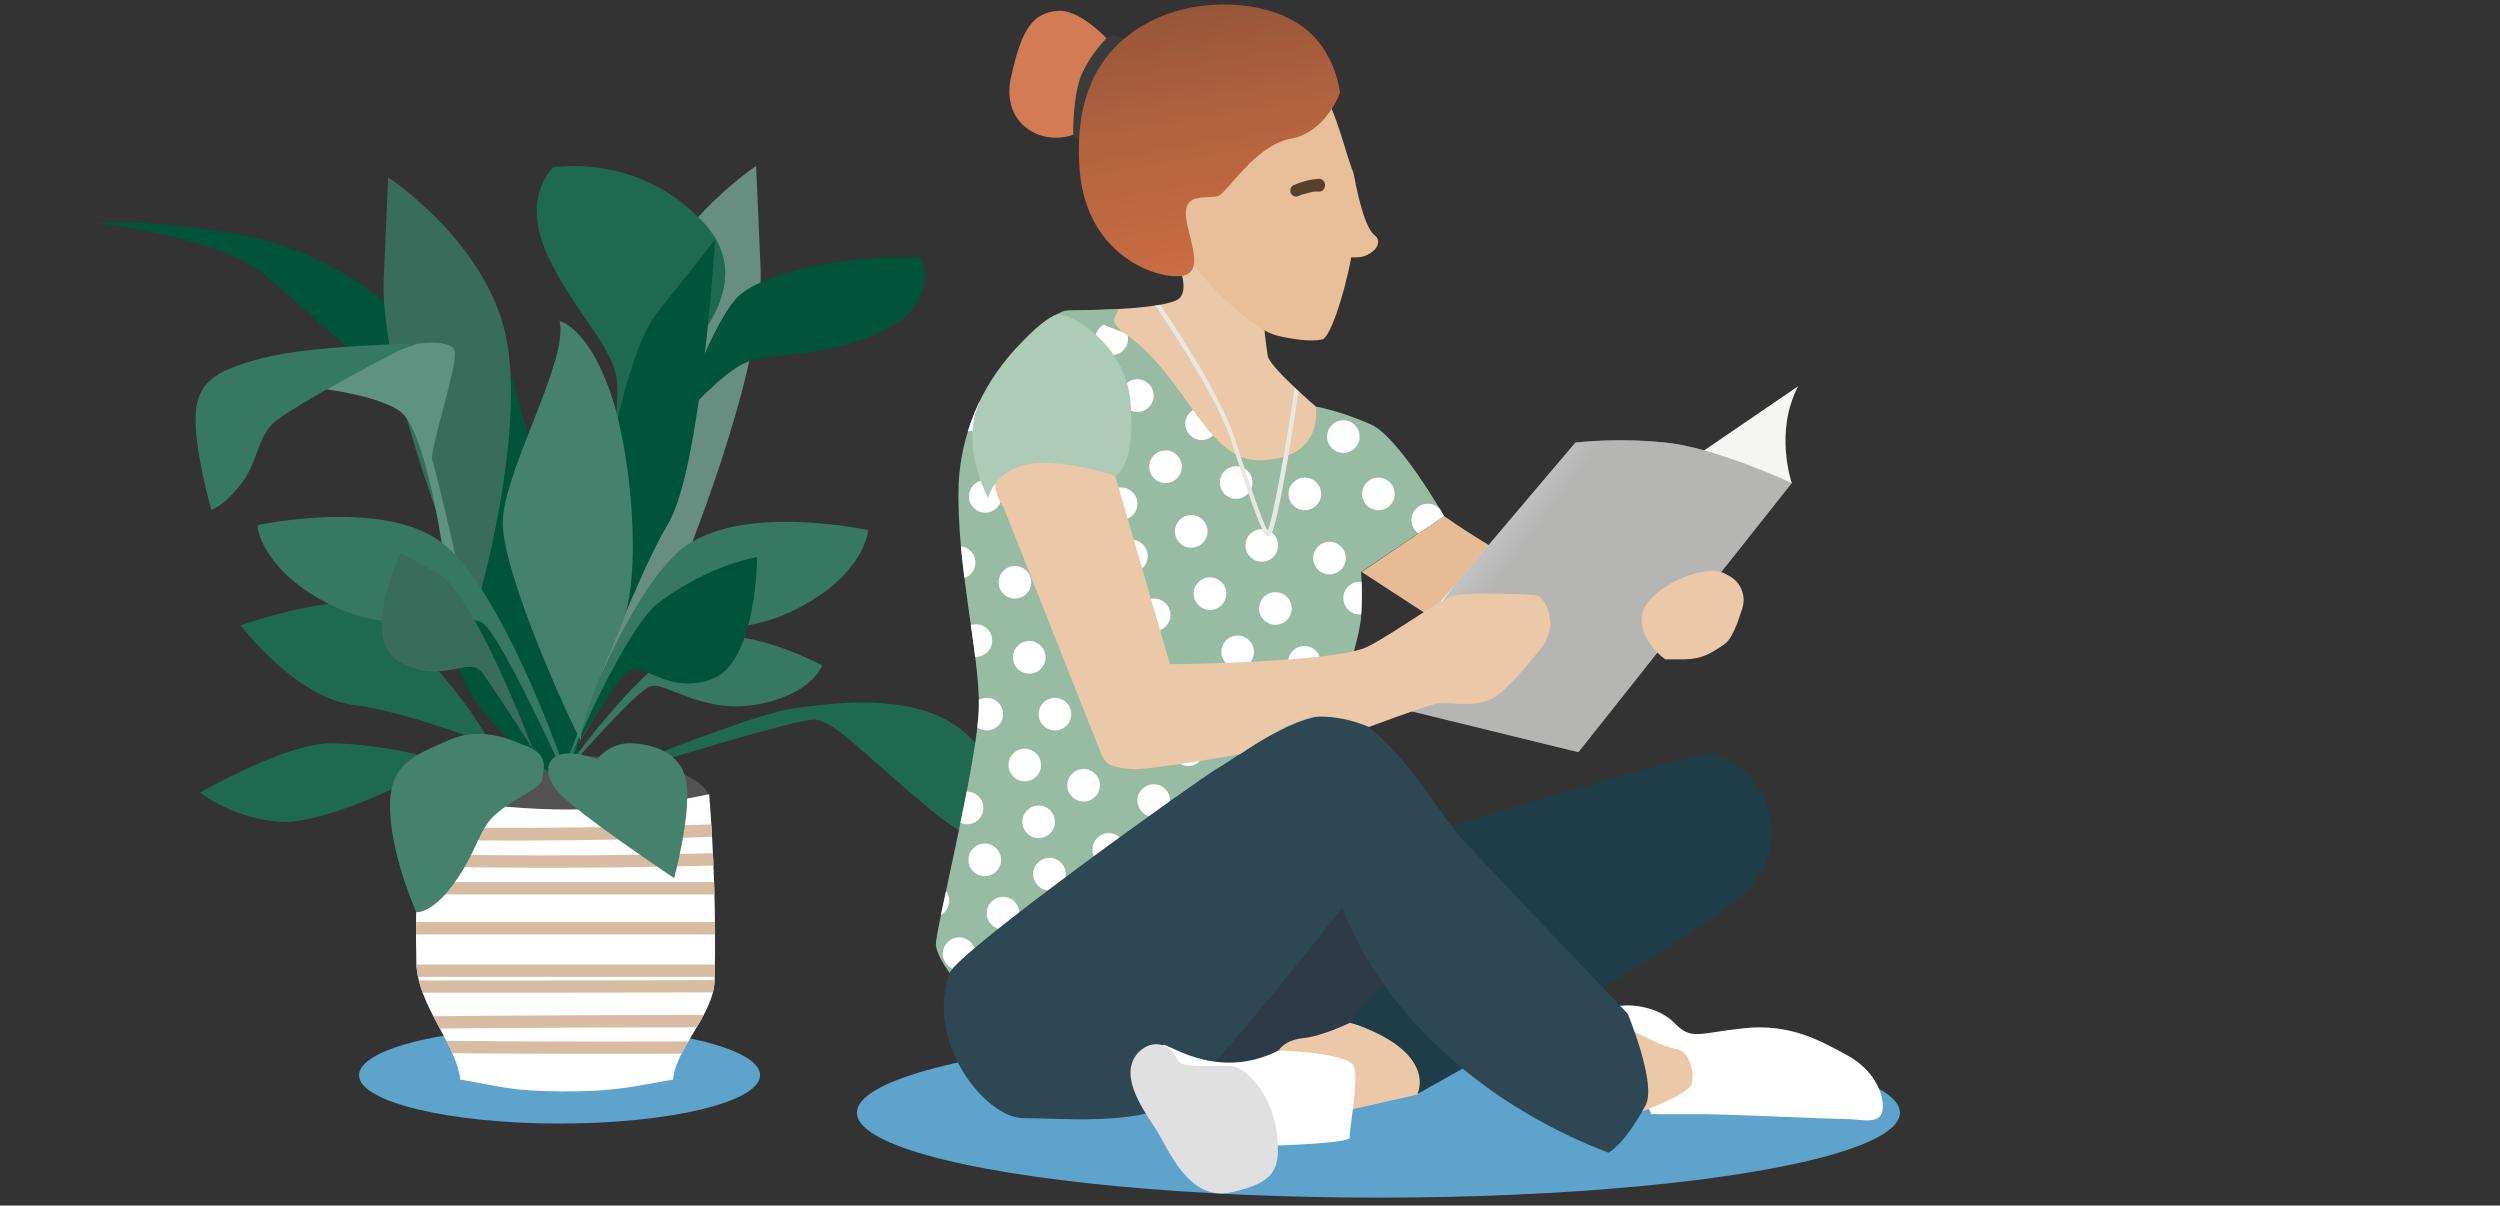
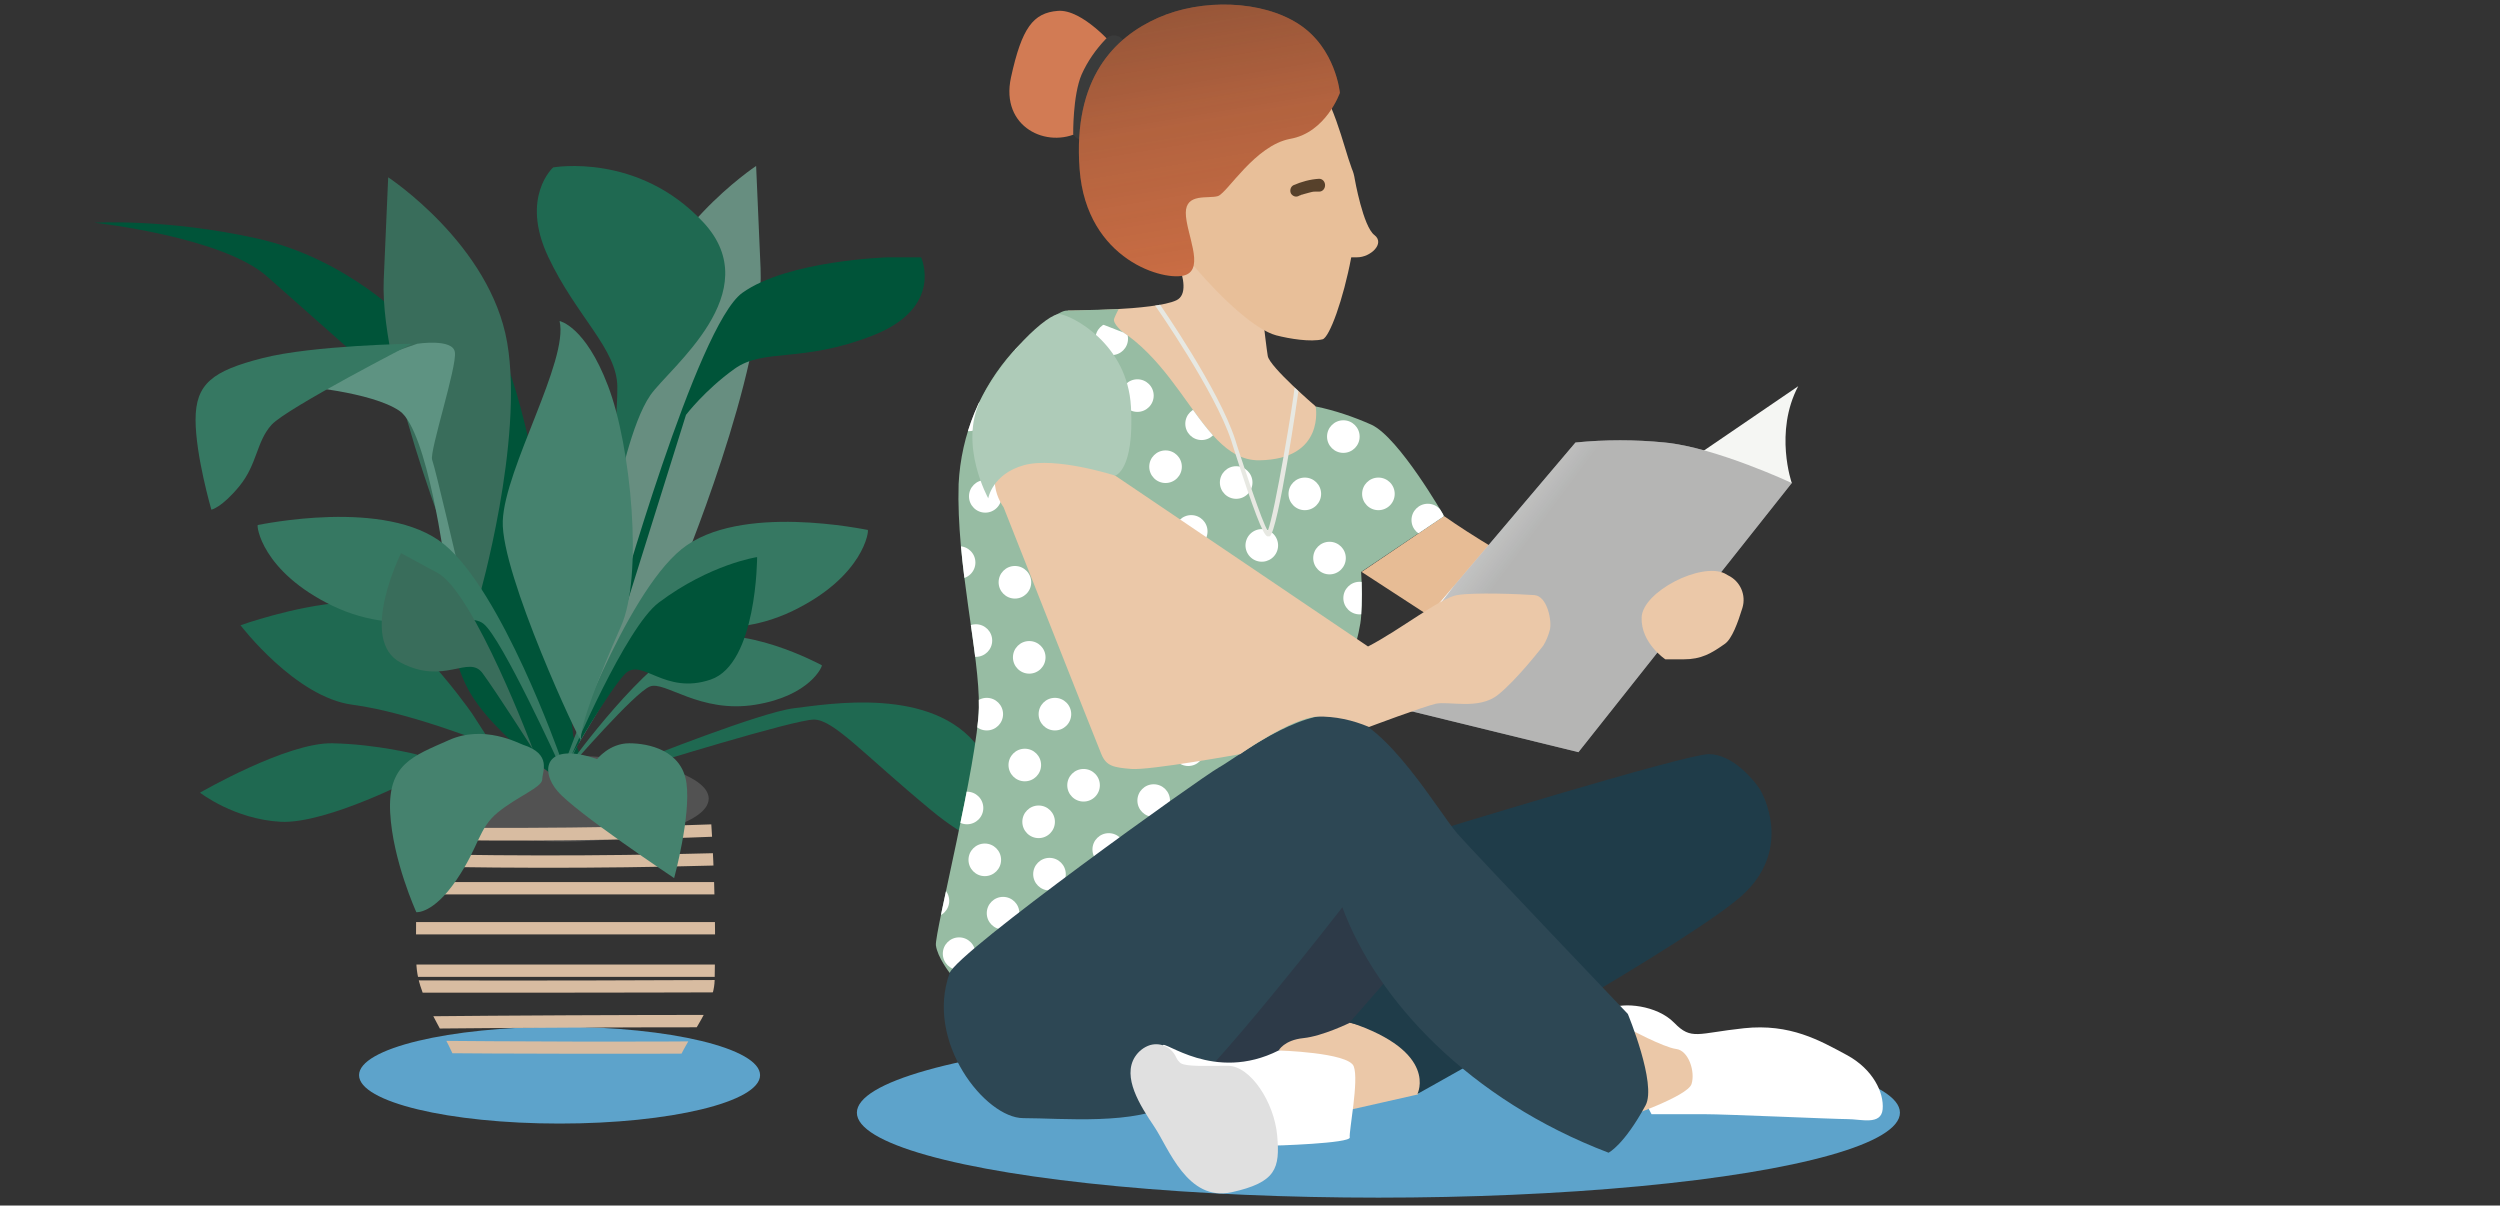
<svg xmlns="http://www.w3.org/2000/svg" xmlns:xlink="http://www.w3.org/1999/xlink" version="1.1" id="Ebene_1" x="0px" y="0px" viewBox="0 0 506.2 244.1" style="enable-background:new 0 0 506.2 244.1;" xml:space="preserve">
  <rect x="0" y="0" width="506.2" height="244.1" fill="#333333" stroke="none" />
  <style type="text/css">
	.st0{fill:#5DA3CB;}
	.st1{fill:#525252;}
	.st2{fill:#FFFFFF;}
	.st3{clip-path:url(#SVGID_2_);}
	.st4{fill:#D8BCA1;}
	.st5{fill:#1F6951;}
	.st6{fill:#005439;}
	.st7{fill:#396D5B;}
	.st8{fill:#678E80;}
	.st9{fill:#5E9382;}
	.st10{fill:#367862;}
	.st11{fill:#45826E;}
	.st12{fill:#F5F6F3;}
	.st13{fill:#E7BC95;}
	.st14{opacity:0.33;}
	.st15{clip-path:url(#SVGID_4_);}
	.st16{fill:url(#SVGID_5_);}
	.st17{fill:#2D3A48;}
	.st18{fill:#EBC8A8;}
	.st19{fill:#97BCA3;}
	.st20{clip-path:url(#SVGID_7_);}
	.st21{fill:#1F3C49;}
	.st22{fill:#2D4754;}
	.st23{fill:#E0E0E0;}
	.st24{fill:#E8BF99;}
	.st25{fill:#57412B;}
	.st26{fill:#D27B54;}
	.st27{fill:#3A3B3B;}
	.st28{fill:#CE6F45;}
	.st29{opacity:0.46;}
	.st30{clip-path:url(#SVGID_9_);}
	.st31{fill:url(#SVGID_10_);}
	.st32{fill:#AECBB8;}
	.st33{fill:#E7E8E2;}
</style>
  <g>
    <ellipse class="st0" cx="113.3" cy="217.7" rx="40.6" ry="9.8" />
    <ellipse class="st1" cx="114.3" cy="161.7" rx="29.2" ry="8.7" />
-     <path class="st2" d="M136.3,218.6c-8.4,1.4-11.2,2.4-22.7,2.4c-10.5-0.1-12.5-1.1-20.4-2.4c-0.8-7.3-8.8-15.2-8.9-23.8   c-0.3-12.5,0.4-23.9,1.6-34c7.5,1.6,16.9,3,27.7,3.1c11.9,0.1,22.1-1.4,30-3.1c0.9,11.6,1.4,24.2,1.1,37.7   C144.5,205.5,136.8,212.2,136.3,218.6z" />
    <g>
      <defs>
        <path id="SVGID_1_" d="M136.3,218.6c-8.4,1.4-11.2,2.4-22.7,2.4c-10.5-0.1-12.5-1.1-20.4-2.4c-0.8-7.3-8.8-15.2-8.9-23.8     c-0.3-12.5,0.4-23.9,1.6-34c7.5,1.6,16.9,3,27.7,3.1c11.9,0.1,22.1-1.4,30-3.1c0.9,11.6,1.4,24.2,1.1,37.7     C144.5,205.5,136.8,212.2,136.3,218.6z" />
      </defs>
      <clipPath id="SVGID_2_">
        <use xlink:href="#SVGID_1_" style="overflow:visible;" />
      </clipPath>
      <g class="st3">
        <path class="st4" d="M83,170c21.5,0.4,43,0.2,64.5-0.7c2-0.1,2-2.6,0-2.5c-21.5,0.8-43,1-64.5,0.7C80.9,167.5,80.9,169.9,83,170z     " />
        <path class="st4" d="M83,175.4c23.2,0.5,46.5,0.4,69.7-0.4c2-0.1,2-2.6,0-2.5c-23.2,0.8-46.5,0.9-69.7,0.4     C80.9,172.8,80.9,175.3,83,175.4L83,175.4z" />
        <path class="st4" d="M83,181.1c20.9,0,41.9,0,62.8,0c2,0,2-2.5,0-2.5c-20.9,0-41.9,0-62.8,0C80.9,178.6,80.9,181.1,83,181.1     L83,181.1z" />
        <path class="st4" d="M83,189.2c20.9,0,41.9,0,62.8,0c2,0,2-2.5,0-2.5c-20.9,0-41.9,0-62.8,0C80.9,186.8,80.9,189.2,83,189.2     L83,189.2z" />
        <path class="st4" d="M83,197.8c22.9,0,45.7,0,68.6,0c2,0,2-2.5,0-2.5c-22.9,0-45.7,0-68.6,0C80.9,195.4,80.9,197.8,83,197.8     L83,197.8z" />
        <path class="st4" d="M83,201c23.9,0,47.9,0,71.8-0.1c2,0,2-2.5,0-2.5c-23.9,0.1-47.9,0.2-71.8,0.1C80.9,198.5,80.9,201,83,201     L83,201z" />
        <path class="st4" d="M83.8,208.3c20.9-0.2,41.9-0.3,62.8-0.3c2,0,2-2.5,0-2.5c-20.9,0-41.9,0.1-62.8,0.3     C81.8,205.9,81.8,208.3,83.8,208.3L83.8,208.3z" />
        <path class="st4" d="M83,213.2c22.3,0.2,44.6,0.2,66.9,0.1c2,0,2-2.5,0-2.5c-22.3,0.2-44.6,0.1-66.9-0.1     C80.9,210.7,80.9,213.2,83,213.2L83,213.2z" />
      </g>
    </g>
    <path class="st5" d="M95.6,144.5c-0.8-1.2-16.4-23.1-26.2-22.5c-9.8,0.7-20.7,4.6-20.7,4.6s11.1,14.6,22.7,16.1s28.4,8.3,28.4,8.3   L95.6,144.5z" />
    <path class="st6" d="M119.7,159.4c-0.3-0.6-10-30-15.3-38.4s-8.7-26.1-8.7-26.1s-9.2,23.8-5.1,27.2c4.1,3.3-1.4,5.9,3.7,16.5   c5,10.7,23.8,22.7,23.8,22.7L119.7,159.4z" />
    <path class="st6" d="M116.7,155.6c0,0-6.5-75.2-18.2-90S86.8,50.7,86.8,50.7s2.9,46.9,9.6,57.7s20.4,47.9,20.4,47.9" />
    <path class="st6" d="M82.7,65.4c0,0-12.2-13-30.6-17.1s-33-3.2-33-3.2s25.9,2.8,35,10.9s23.4,20.7,23.4,20.7L82.7,65.4z" />
    <path class="st7" d="M94.2,118.8c0,0-17.4-41.5-16.5-62.2c0.9-20.7,0.9-20.7,0.9-20.7s20.7,13.6,24.1,33.5S97,121,97,121   L94.2,118.8z" />
    <path class="st8" d="M137.5,116.5c0,0,17.4-41.5,16.5-62.2c-0.9-20.7-0.9-20.7-0.9-20.7S132.4,47.3,129,67.1   c-3.4,19.8-11.8,83.4-11.8,83.4L137.5,116.5z" />
    <path class="st9" d="M84.5,69.6c0,0,7.2-1.1,7.6,1.7c0.5,2.8-5.2,20.2-4.6,21.8c0.6,1.5,5.6,23,5.6,23l-2.9-1.2   c0,0-3.6-27.8-9.3-31.7c-5.7-3.9-20.7-5.1-20.7-5.1L84.5,69.6z" />
    <path class="st5" d="M129.7,153.9c0.1,0,24.3-9.7,31.1-10.5c6.8-0.8,28.1-4.6,37.4,8c9.3,12.7,11.6,20.5,11.6,20.5   s-7.3,3.7-21.2-7.8c-13.9-11.5-19.8-18.4-23.8-18.4c-4,0-34.3,9.4-34.3,9.4L129.7,153.9z" />
    <path class="st5" d="M84.5,152.8c0,0-8-2.1-17.2-2.3c-9.2-0.2-26.8,10-26.8,10s6.9,5.4,16.4,5.9c9.5,0.4,27.6-9.1,27.6-9.1V152.8z" />
    <path class="st5" d="M125,99.5c0.2-0.5,2.8-13.9,6.7-19.5c3.9-5.6,23.9-20.8,10.7-35s-30.4-11.1-30.4-11.1s-6.7,6-1,18.1   S125,70.7,125,78.4s-1.7,20.4-1.7,20.4L125,99.5z" />
    <path class="st10" d="M113.3,152.9c0,0-11.7-33.2-23.4-42.7s-37.4-3.9-37.7-3.9c-0.3,0,0.7,9.4,15.2,16.4   c14.5,6.9,26.8,0.6,30.5,3.6c3.7,2.9,15.4,28.6,15.4,28.6V152.9z" />
    <path class="st10" d="M83.4,69.6c0,0-25.3,13-28.4,16.4c-3.1,3.4-2.9,8-6.5,12.4s-5.7,4.8-5.7,4.8s-3.2-11-3.2-18.2   c0-7.3,3.4-9.9,13.6-12.5S83.4,69.6,83.4,69.6z" />
    <path class="st7" d="M107.9,151.7c0,0-11.9-31.7-19.3-35.7c-7.4-4-7.4-4-7.4-4s-8.8,17.7,0,22.2c8.8,4.6,13.7-1.7,16.5,2.1   S107.9,151.7,107.9,151.7z" />
    <path class="st10" d="M114.6,153.9c0,0,11.7-33.2,23.4-42.7s37.4-3.9,37.7-3.9s-0.7,9.4-15.2,16.4s-26.8,0.6-30.5,3.6   c-3.7,2.9-15.4,28.6-15.4,28.6V153.9z" />
    <path class="st10" d="M115.9,154c0,0,14.5-20.1,24.3-24.2c9.8-4,26,4.8,26.2,4.9c0.2,0.1-2.3,6.2-13.5,8   c-11.2,1.8-18.3-4.9-21.3-3.7c-3.1,1.2-16.1,16.2-16.1,16.2L115.9,154z" />
    <path class="st6" d="M115.7,153c0,0,11-26,17.7-31c10.4-7.8,19.9-9.2,19.9-9.2s0,21.6-9.4,24.8s-13.9-4.5-17.3-1.2   C123.4,139.7,115.7,153,115.7,153z" />
    <path class="st6" d="M124.8,123.9c0,0,16.3-58,25.5-64.6s29.5-7.2,29.5-7.2h6.7c0,0,4.7,10.1-9.7,15.8c-14.5,5.7-22.1,2.5-28.1,6.8   c-6,4.3-9.8,9.3-9.8,9.3L126,125.2L124.8,123.9z" />
-     <path class="st6" d="M114.9,153.3c0,0,6.5-75.2,18.2-90c11.7-14.8,11.7-14.8,11.7-14.8s-2.9,46.9-9.6,57.7   c-6.6,10.8-20.4,47.9-20.4,47.9" />
    <path class="st11" d="M120.9,153.7c0,0,2.5-3.2,6.5-3.2c3.9,0,10.7,1.4,11.6,8.1c0.9,6.7-2.5,19.2-2.5,19.2s-20.1-13.4-23.6-17.6   C109.3,156.1,110.2,150,120.9,153.7z" />
    <path class="st11" d="M105.9,150.8c-0.7-0.2-7.9-4.2-15.1-0.9c-7.2,3.2-12.3,4.8-11.8,14.6c0.5,9.7,5.3,20.2,5.3,20.2   s3.4,0.4,8.1-6.5s4.4-10.4,8.4-13.7c3.9-3.2,9-5.1,9-6.7S111.8,152.7,105.9,150.8z" />
    <path class="st11" d="M117.6,149.8c0,1-16.2-33.6-15.8-44.3S115.2,73,113.3,65c0,0,5.2,1,9.8,13.1c4.7,12.2,7.2,38.7,2.6,48.8   C121.2,137.1,117.5,146.8,117.6,149.8z" />
  </g>
  <g>
    <g id="Ebene_1_1_">
      <ellipse class="st0" cx="279.1" cy="225.3" rx="105.6" ry="17.2" />
      <path class="st12" d="M362.8,97.8c0,0-3.6-10.3,1.3-19.6l-34,23.2L362.8,97.8z" />
      <path class="st13" d="M292.4,104.5c0,0,13,9.2,20.1,11.2s12.5,10.5,12.5,10.5l-16.1,11.2l-33.2-21.6L292.4,104.5z" />
      <path class="st2" d="M275.1,141.4l44.5,10.9l43.2-54.5c0,0-15.4-7.2-25.7-8.2c-6-0.6-12.1-0.6-18.1,0L275.1,141.4z" />
      <g class="st14">
        <g>
          <g>
            <defs>
              <path id="SVGID_3_" d="M275.1,141.4l44.5,10.9l43.2-54.5c0,0-15.4-7.2-25.7-8.2c-6-0.6-12.1-0.6-18.1,0L275.1,141.4z" />
            </defs>
            <clipPath id="SVGID_4_">
              <use xlink:href="#SVGID_3_" style="overflow:visible;" />
            </clipPath>
            <g class="st15">
              <linearGradient id="SVGID_5_" gradientUnits="userSpaceOnUse" x1="-6778.139" y1="-1663.995" x2="-6778.139" y2="-1719.075" gradientTransform="matrix(-0.29 0.39 -0.63 -0.48 -2737.711 1925.96)">
                <stop offset="0" style="stop-color:#1D1E1C;stop-opacity:0" />
                <stop offset="0.44" style="stop-color:#1D1E1C;stop-opacity:0.34" />
                <stop offset="1" style="stop-color:#1D1E1C" />
              </linearGradient>
              <polygon class="st16" points="276.3,142 337.1,63.5 368.7,92.3 309.4,170.5       " />
            </g>
          </g>
        </g>
      </g>
      <polygon class="st17" points="288.5,215.2 239.2,224.2 239.2,182 290.7,182   " />
      <path class="st18" d="M216.1,62.9c0,0,17.7,0,22.1-2.1s-2.7-13.9-2.7-13.9s14.6,7.4,19.1,7.5c0,0,1.7,15.5,2.1,17.7    s9.6,10.1,9.6,10.1l8.4,10.7c0,0-10.3,5.8-10.8,5.8s-21-7.6-21-7.6s-21-24.9-22.1-26.2C219.7,63.6,216.1,62.9,216.1,62.9z" />
      <path class="st19" d="M205.2,71.1c-6.7,7.4-10.6,16.9-11.1,26.9c-0.5,16.4,4.3,34.5,4.1,45.3s-9,45.7-8.7,48.1s2.8,5.6,2.8,5.6    l46-24.4l27.5-14.9c0,0,9.5-26.5,9.8-32.9c0.2-3,0.2-6,0-9l16.8-11.3c0,0-9.1-15.9-14.7-18.5c-3.6-1.6-7.4-2.9-11.3-3.7    c0,0,2,10.7-11.4,10.9s-16.5-27-38.8-30.3C213.7,62.5,205.2,71.1,205.2,71.1z" />
      <g>
        <g>
          <defs>
            <path id="SVGID_6_" d="M205.2,71.1c-6.7,7.4-10.6,16.9-11.1,26.9c-0.5,16.4,4.3,34.5,4.1,45.3s-9,45.7-8.7,48.1       s2.8,5.6,2.8,5.6l46-24.4l27.5-14.9c0,0,9.5-26.5,9.8-32.9c0.2-3,0.2-6,0-9l16.8-11.3c0,0-9.1-15.9-14.7-18.5       c-3.6-1.6-7.4-2.9-11.3-3.7c0,0,2,10.7-11.4,10.9s-16.5-27-38.8-30.3C213.7,62.5,205.2,71.1,205.2,71.1z" />
          </defs>
          <clipPath id="SVGID_7_">
            <use xlink:href="#SVGID_6_" style="overflow:visible;" />
          </clipPath>
          <g class="st20">
            <circle class="st2" cx="213.6" cy="144.6" r="3.3" />
            <circle class="st2" cx="219.4" cy="159" r="3.3" />
            <circle class="st2" cx="207.5" cy="154.9" r="3.3" />
            <circle class="st2" cx="210.3" cy="166.4" r="3.3" />
            <circle class="st2" cx="224.5" cy="172" r="3.3" />
            <circle class="st2" cx="233.6" cy="162.1" r="3.3" />
-             <circle class="st2" cx="226.6" cy="150.3" r="3.3" />
            <circle class="st2" cx="240.6" cy="151.8" r="3.3" />
            <circle class="st2" cx="238.8" cy="175.1" r="3.3" />
            <circle class="st2" cx="228.3" cy="184.6" r="3.3" />
            <circle class="st2" cx="212.5" cy="177" r="3.3" />
            <circle class="st2" cx="195.8" cy="163.6" r="3.3" />
            <circle class="st2" cx="199.8" cy="144.6" r="3.3" />
            <circle class="st2" cx="208.4" cy="133.1" r="3.3" />
            <circle class="st2" cx="224" cy="136.5" r="3.3" />
            <circle class="st2" cx="238.2" cy="140" r="3.3" />
            <circle class="st2" cx="247.6" cy="164.5" r="3.3" />
-             <circle class="st2" cx="241.6" cy="187.6" r="3.3" />
            <circle class="st2" cx="252.5" cy="177.4" r="3.3" />
            <circle class="st2" cx="233.9" cy="196.4" r="3.3" />
            <circle class="st2" cx="217" cy="189" r="3.3" />
            <circle class="st2" cx="203.1" cy="184.9" r="3.3" />
            <circle class="st2" cx="194.2" cy="193.1" r="3.3" />
            <circle class="st2" cx="199.4" cy="174.1" r="3.3" />
            <circle class="st2" cx="190.3" cy="152.8" r="3.3" />
            <circle class="st2" cx="182.8" cy="165" r="3.3" />
            <circle class="st2" cx="188.9" cy="182.4" r="3.3" />
            <circle class="st2" cx="230.3" cy="80.1" r="3.3" />
            <circle class="st2" cx="236" cy="94.5" r="3.3" />
            <circle class="st2" cx="224.1" cy="90.5" r="3.3" />
            <circle class="st2" cx="227" cy="102" r="3.3" />
            <circle class="st2" cx="241.2" cy="107.6" r="3.3" />
            <circle class="st2" cx="250.3" cy="97.7" r="3.3" />
            <circle class="st2" cx="243.3" cy="85.8" r="3.3" />
            <ellipse transform="matrix(0.16 -0.987 0.987 0.16 129.912 327.294)" class="st2" cx="257.3" cy="87.3" rx="3.3" ry="3.3" />
            <circle class="st2" cx="208.8" cy="70.7" r="3.3" />
            <circle class="st2" cx="196.2" cy="84" r="3.3" />
            <circle class="st2" cx="194.2" cy="113.9" r="3.3" />
            <ellipse transform="matrix(0.316 -0.949 0.949 0.316 69.79 317.955)" class="st2" cx="255.5" cy="110.6" rx="3.3" ry="3.3" />
            <circle class="st2" cx="245" cy="120.2" r="3.3" />
            <circle class="st2" cx="229.1" cy="112.6" r="3.3" />
            <circle class="st2" cx="212.4" cy="99.1" r="3.3" />
            <circle class="st2" cx="216.5" cy="80.2" r="3.3" />
            <circle class="st2" cx="225.1" cy="68.6" r="3.3" />
            <circle class="st2" cx="240.6" cy="72" r="3.3" />
            <ellipse class="st2" cx="254.8" cy="75.6" rx="3.3" ry="3.3" />
            <circle class="st2" cx="264.2" cy="100" r="3.3" />
            <circle class="st2" cx="279.1" cy="100" r="3.3" />
            <circle class="st2" cx="272" cy="88.4" r="3.3" />
            <circle class="st2" cx="289.1" cy="105.3" r="3.3" />
            <ellipse transform="matrix(0.16 -0.987 0.987 0.16 95.316 358.43)" class="st2" cx="258.3" cy="123.2" rx="3.3" ry="3.3" />
            <circle class="st2" cx="275.3" cy="121.1" r="3.3" />
            <circle class="st2" cx="260.5" cy="157.2" r="3.3" />
            <circle class="st2" cx="269.2" cy="113" r="3.3" />
            <circle class="st2" cx="264.1" cy="134.1" r="3.3" />
            <circle class="st2" cx="272.4" cy="146.8" r="3.3" />
            <circle class="st2" cx="250.6" cy="132" r="3.3" />
            <circle class="st2" cx="251.9" cy="143.3" r="3.3" />
            <circle class="st2" cx="233.7" cy="124.5" r="3.3" />
            <circle class="st2" cx="220.1" cy="123" r="3.3" />
            <circle class="st2" cx="197.6" cy="129.7" r="3.3" />
            <circle class="st2" cx="216.1" cy="109.6" r="3.3" />
            <circle class="st2" cx="206.9" cy="88.4" r="3.3" />
            <circle class="st2" cx="199.5" cy="100.5" r="3.3" />
            <circle class="st2" cx="205.5" cy="117.9" r="3.3" />
            <circle class="st2" cx="186.2" cy="139.4" r="3.3" />
          </g>
        </g>
      </g>
      <path class="st2" d="M334.4,225.6H345c4.6,0,26.4,1,29.1,1s6.8,1.3,7.1-2s-1.9-8.1-7.3-11s-11.4-6.4-20.8-5.4s-10.6,2.5-14.1-1.1    s-10.4-4.2-12.9-2.9S334.4,225.6,334.4,225.6z" />
      <path class="st18" d="M273.3,207.1c0,0-5.5,2.7-9.4,3.1s-5,2.5-5,2.5s14.9,3.9,14.5,6.2c-0.2,1.9-0.2,3.9,0,5.8l13.7-3.1l5.4-10.1    L273.3,207.1z" />
      <path class="st18" d="M329.6,208.2c0,0,7.3,3.9,9.8,4.2s3.9,4.6,3.1,7.1s-13.4,6.8-13.4,6.8L329.6,208.2z" />
      <path class="st21" d="M288.5,168.9c0,0,52.6-16.2,57.5-16.2s9.2,5.4,10.2,6.9s6.4,11.9-2.7,21S287,221.5,287,221.5    s4.4-8.5-13.7-14.5l21.8-24.9L288.5,168.9z" />
      <path class="st22" d="M192.3,197c1.6-4.3,50.9-39.6,54.5-41.6s16.1-11.9,25-10.6s19.7,19.9,23.3,24s34.5,36.5,34.5,36.5    s5.9,14.2,3.6,18.5c-4.4,8.1-7.5,9.6-7.5,9.6c-28.1-10.7-46.9-30.8-53.9-49.7c0,0-27.1,35-34.3,39.6s-22.6,3.1-30.3,3.1    S187.2,210.9,192.3,197z" />
      <path class="st2" d="M258.9,212.7c0,0,14.1,0.4,15.2,3.2s-1,13.2-0.8,14.4s-15,1.7-17,1.7s-21.1-19-20.9-20.3    S245.8,219.3,258.9,212.7z" />
      <path class="st23" d="M238.2,214.2c-0.9-2.1-3.1-3.2-5.3-2.6c-1.3,0.4-2.4,1.3-3.1,2.4c-2.6,4.1,1,9.8,3.9,14.1    s6.7,15.3,15.7,13.3c9-2,9.8-4.8,9.2-11.5s-5.4-14.1-10-14.1s-8.2,0.2-9.5-0.5C238.7,215,238.4,214.6,238.2,214.2z" />
      <path class="st24" d="M278.3,47.6c-2.3-1.7-4-11.4-4-11.4l0,0c-0.1-0.7-0.3-1.4-0.6-2.1c-3.6-9.6-6.9-36.8-40.6-26.1    c0,0-8.6,14.2-4.7,25.3s21.8,32.4,30,34.6c2.7,0.7,7,1.4,9.4,0.8c1.4-0.4,4.2-8.1,5.8-16.6h1.2C277.5,52.1,280.5,49.3,278.3,47.6z    " />
      <path class="st25" d="M267.1,36.2c-1.8,0.1-3.6,0.6-5.2,1.3c-0.6,0.3-0.8,1.1-0.5,1.7l0,0c0.4,0.6,1.1,0.8,1.7,0.4l0.3-0.1h0.1    h-0.1c0.1-0.1,0.2-0.1,0.3-0.1l0.3-0.1c0.4-0.1,0.7-0.2,1.1-0.3s0.7-0.2,1.1-0.2h0.2h-0.2c0.1,0,0.2,0,0.3,0h0.6    c0.7,0,1.2-0.6,1.2-1.3C268.3,36.8,267.8,36.2,267.1,36.2L267.1,36.2z" />
      <path class="st26" d="M225.6,9.4c0,0-6.4-7.6-11.4-7.2s-7.3,3.4-9.5,13.5s7.4,14.5,13.9,11c0,0,1.6-8.6,3.3-11.5    S225.6,9.4,225.6,9.4z" />
      <path class="st27" d="M227.1,7.8L227,7.7c-0.9-0.8-2.3-0.7-3.1,0.2c-2,2.1-3.7,4.5-4.9,7.2c-1.8,4.2-1.7,12.1-1.7,12.1    s1.1,1.7,2.6,1c1.3-0.6,6.3-13.6,7.9-18C228,9.3,227.8,8.4,227.1,7.8z" />
      <path class="st28" d="M271.3,18.8c0,0-2.8,8-10,9.3s-12.8,11-14.7,11.6s-6.5-0.7-6.5,3.4s3.9,11.2-0.1,12.6s-20-2.9-21.4-21.4    s7.1-26.8,15.9-30.7s21-3.6,28.5,1.3C270.5,9.8,271.3,18.8,271.3,18.8z" />
      <g class="st29">
        <g>
          <g>
            <defs>
              <path id="SVGID_8_" d="M271.3,18.8c0,0-2.8,8-10,9.3s-12.8,11-14.7,11.6s-6.5-0.7-6.5,3.4s3.9,11.2-0.1,12.6        s-20-2.9-21.4-21.4s7.1-26.8,15.9-30.7s21-3.6,28.5,1.3C270.5,9.8,271.3,18.8,271.3,18.8z" />
            </defs>
            <clipPath id="SVGID_9_">
              <use xlink:href="#SVGID_8_" style="overflow:visible;" />
            </clipPath>
            <g class="st30">
              <linearGradient id="SVGID_10_" gradientUnits="userSpaceOnUse" x1="2196.705" y1="2807.328" x2="2196.705" y2="2752.249" gradientTransform="matrix(0.48 -8.000000e-02 0.24 1.48 -1479.563 -3918.39)">
                <stop offset="0" style="stop-color:#1D1E1C;stop-opacity:0" />
                <stop offset="0.44" style="stop-color:#1D1E1C;stop-opacity:0.34" />
                <stop offset="1" style="stop-color:#1D1E1C" />
              </linearGradient>
              <polygon class="st31" points="298.3,65.7 200,79.7 191,-0.7 287.8,-16.4       " />
            </g>
          </g>
        </g>
      </g>
      <path class="st18" d="M349.9,116.5c2.5,1.2,3.7,4,2.9,6.6c-0.9,2.9-2.1,6.3-3.6,7.3c-2.7,1.9-4.7,3.1-8.3,3.1h-3.7    c0,0-5-3.3-4.8-8.5s12-11.2,16.8-8.9L349.9,116.5z" />
-       <path class="st18" d="M225.8,96.3c0,0-10.8-10.8-19.5-5.9s-3.1,12.3-3.1,12.3s18.8,47.6,19.8,50s2.4,2.7,6.1,3s22-3,22-3    s10.3-7.3,15.6-7.6c3.6-0.1,7.2,0.7,10.5,2.1c0,0,10.9-4.1,13.5-4.7s8.7,1.3,12.6-1.8s9.2-10,9.2-10c0.6-1,1-2,1.3-3.1    c0.5-1.8-0.5-6.9-3.1-7.1s-12.3-0.6-15.7,0s-11.6,7.1-18,10.4c-6.4,3.3-40.1,3.6-40.1,3.6L225.8,96.3z" />
+       <path class="st18" d="M225.8,96.3c0,0-10.8-10.8-19.5-5.9s-3.1,12.3-3.1,12.3s18.8,47.6,19.8,50s2.4,2.7,6.1,3s22-3,22-3    s10.3-7.3,15.6-7.6c3.6-0.1,7.2,0.7,10.5,2.1c0,0,10.9-4.1,13.5-4.7s8.7,1.3,12.6-1.8s9.2-10,9.2-10c0.6-1,1-2,1.3-3.1    c0.5-1.8-0.5-6.9-3.1-7.1s-12.3-0.6-15.7,0s-11.6,7.1-18,10.4L225.8,96.3z" />
      <path class="st32" d="M200.1,100.9c0,0,0.8-4.9,7.2-6.7s18.5,2.1,18.5,2.1s3.9-1,3.2-13.9s-12-18.5-14.4-18.8s-11.7,8.5-16.1,17.5    S200.1,100.9,200.1,100.9z" />
      <path class="st19" d="M227.4,67.3c0,0-2.2-1.8-1.8-2.8s0.9-1.9,0.9-1.9l-10.4,0.3L227.4,67.3z" />
      <path class="st33" d="M256.6,108.6c-0.9-0.4-2.7-5-6.8-17.8l-0.5-1.6C246,79.2,234,62,233.9,61.9l1-0.2    c0.1,0.2,11.9,17.1,15.2,27.3l0.5,1.6c1.4,4.2,4.8,14.8,6.1,16.9c1.4-3.4,5.4-27.5,5.4-29l0.8,0.7c0,0.3-4.1,28.4-5.8,29.4H256.6z    " />
    </g>
  </g>
</svg>